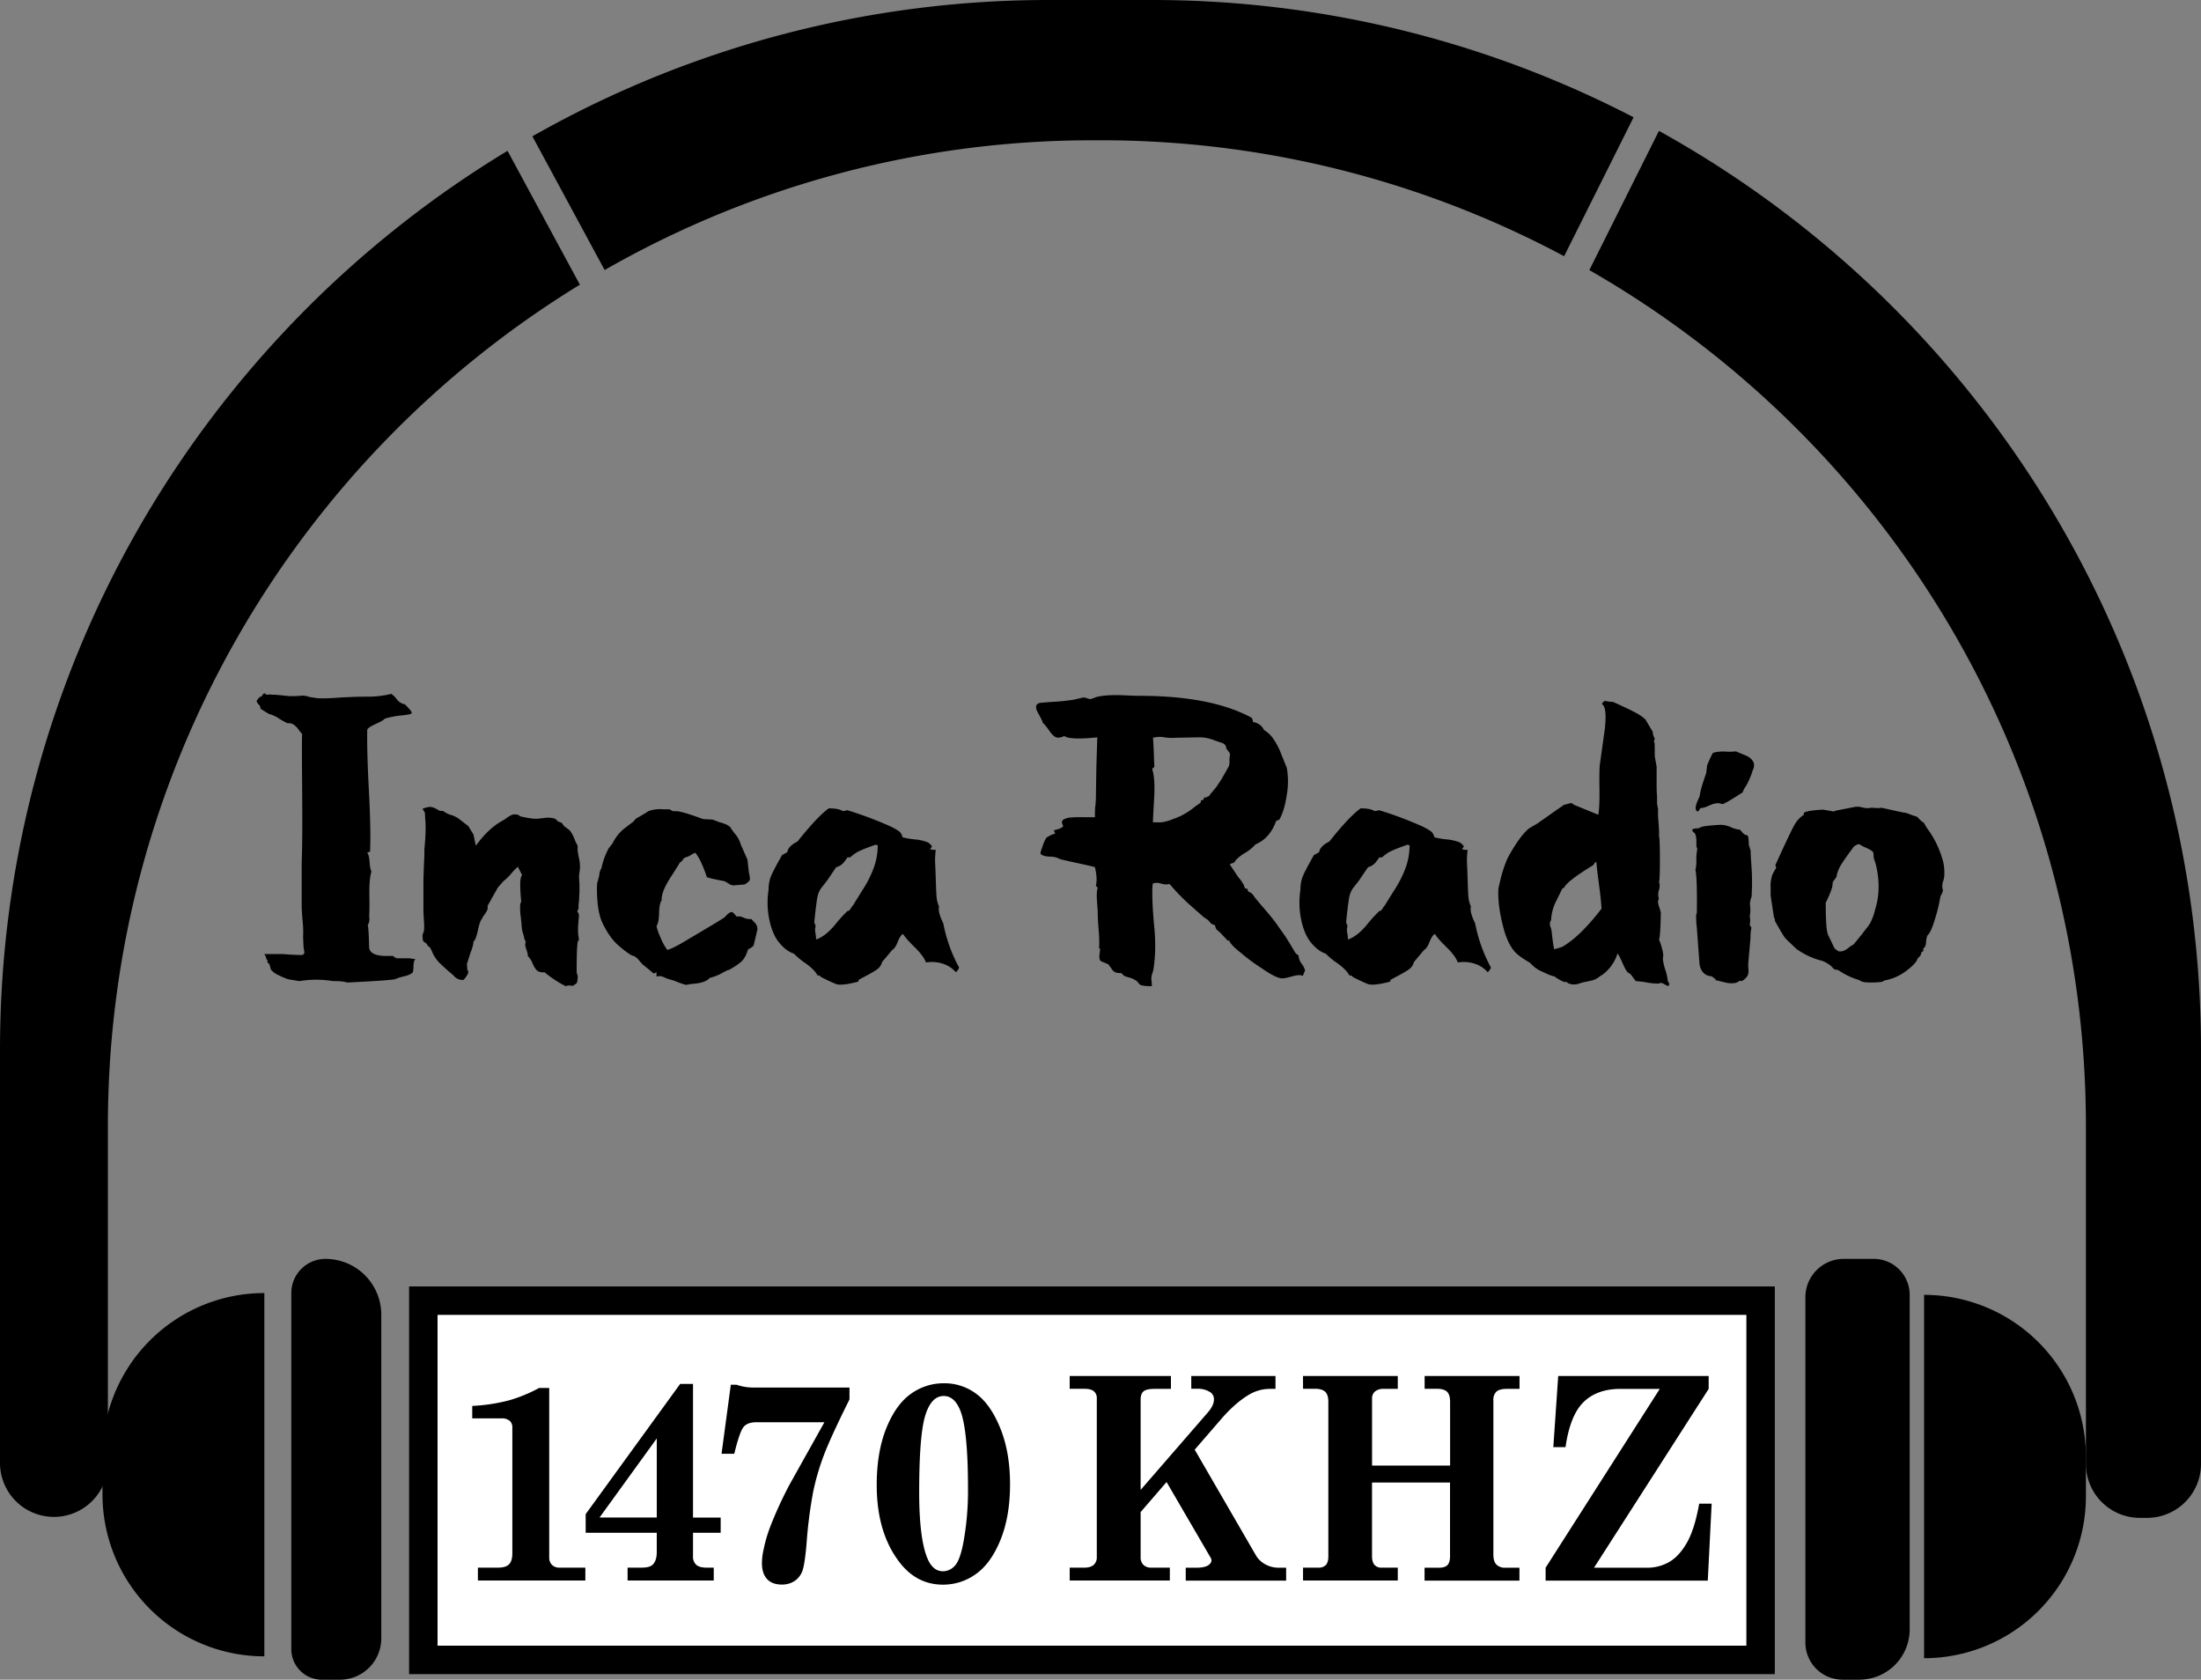
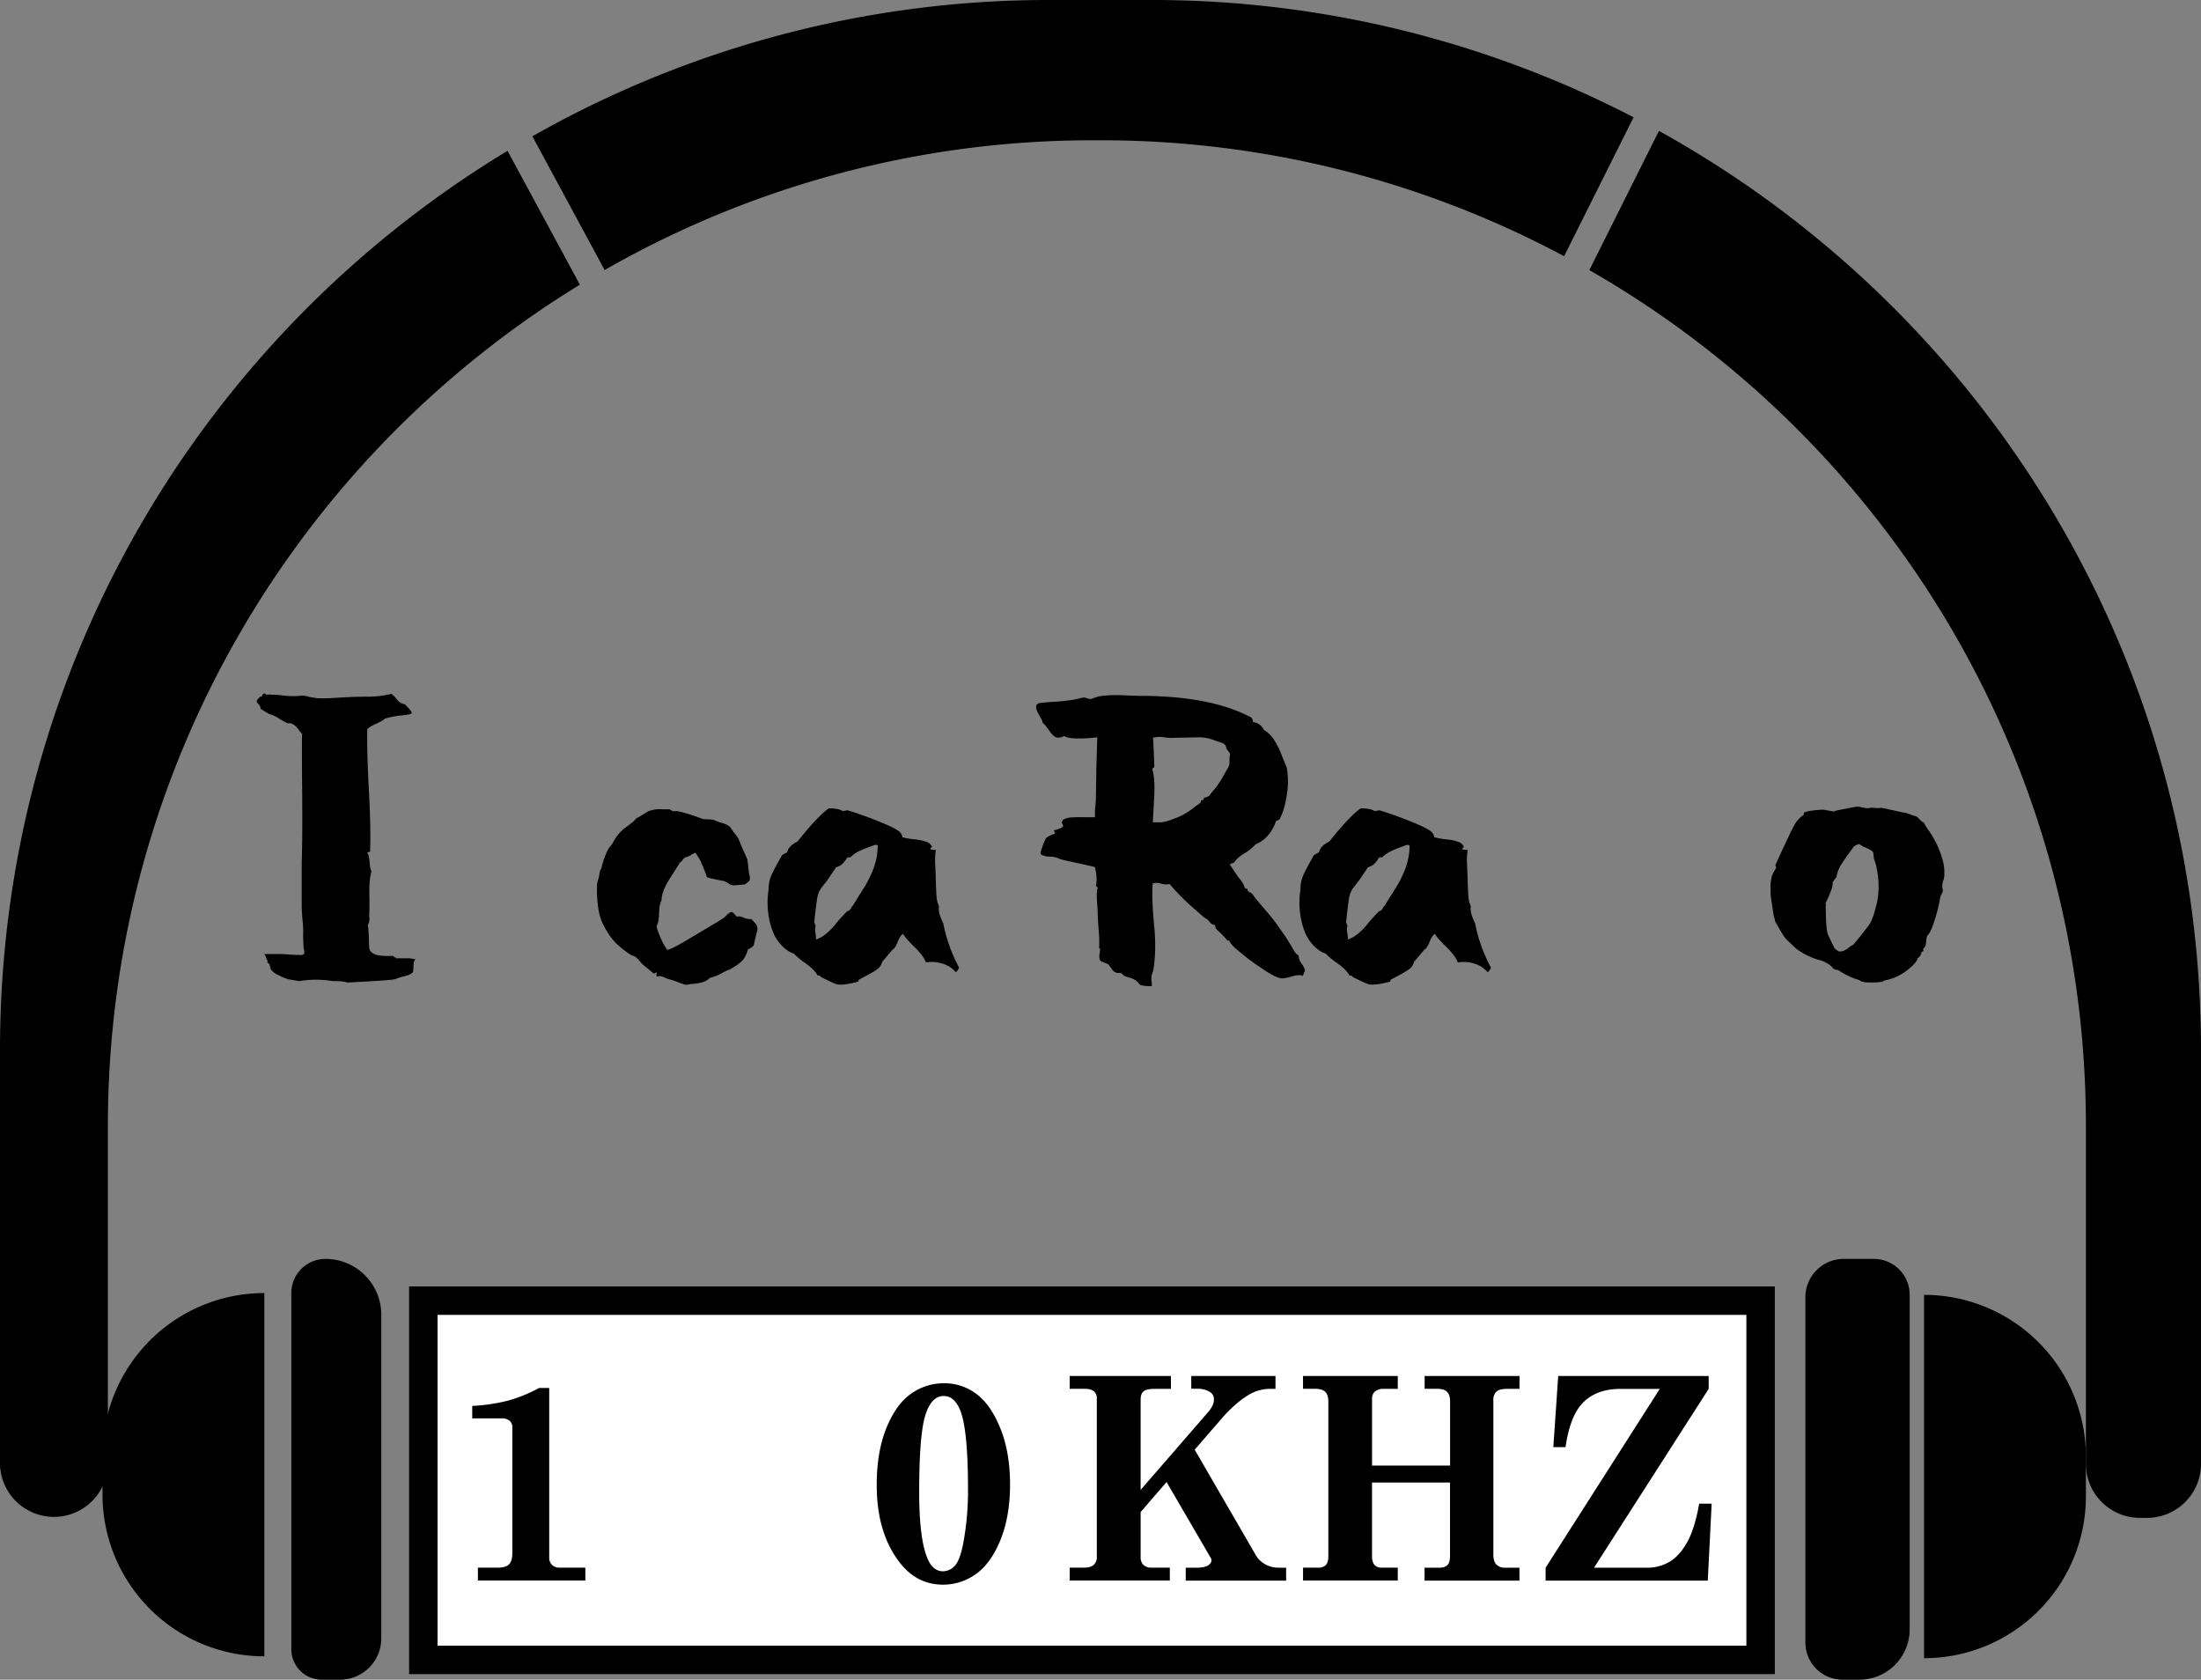
<svg xmlns="http://www.w3.org/2000/svg" id="Capa_1" data-name="Capa 1" viewBox="0 0 1262.2 963.15">
  <rect x="0" y="0" width="1262.2" height="963.15" fill="#808080" stroke="none" />
  <defs>
    <style>.cls-1{fill:#fff;}</style>
  </defs>
  <title>Inca 1967</title>
  <path d="M1063.5,0h-58A599.32,599.32,0,0,0,708.72,78.16l41.44,76.67a562.76,562.76,0,0,1,280.49-74.39h3.6a562.83,562.83,0,0,1,266.14,66.47l39.83-79.66A599.49,599.49,0,0,0,1063.5,0Z" transform="translate(-403.42)" />
  <path d="M403.42,602.12V839.4a30.94,30.94,0,0,0,61.87,0V645.8c0-204.26,108.33-383.21,270.67-482.56L694.47,86.49C520,191.95,403.42,383.41,403.42,602.12Z" transform="translate(-403.42)" />
  <path d="M1354.76,75.05l-39.91,79.83c170.14,97.45,284.77,280.8,284.77,490.92V839.4a30.94,30.94,0,0,0,30.94,30.94h4.12a30.94,30.94,0,0,0,30.94-30.94V602.12C1665.62,375.24,1540.11,177.7,1354.76,75.05Z" transform="translate(-403.42)" />
  <path d="M151.59,741.44h0a0,0,0,0,1,0,0v208.3a0,0,0,0,1,0,0h0a92.81,92.81,0,0,1-92.81-92.81V834.25A92.81,92.81,0,0,1,151.59,741.44Z" />
  <path d="M1103.39,742.47h0a92.81,92.81,0,0,1,92.81,92.81V858a92.81,92.81,0,0,1-92.81,92.81h0a0,0,0,0,1,0,0V742.47A0,0,0,0,1,1103.39,742.47Z" />
-   <path d="M570.48,945.62V741.44a19.59,19.59,0,0,1,19.59-19.59h0a32,32,0,0,1,32,32V939.43a23.72,23.72,0,0,1-23.72,23.72H588A17.53,17.53,0,0,1,570.48,945.62Z" transform="translate(-403.42)" />
+   <path d="M570.48,945.62V741.44a19.59,19.59,0,0,1,19.59-19.59h0a32,32,0,0,1,32,32V939.43a23.72,23.72,0,0,1-23.72,23.72H588A17.53,17.53,0,0,1,570.48,945.62" transform="translate(-403.42)" />
  <path d="M1438.75,941.84v-198a22,22,0,0,1,22-22h17.19a20.62,20.62,0,0,1,20.62,20.62v191.8a28.87,28.87,0,0,1-28.87,28.87h-9.62A21.31,21.31,0,0,1,1438.75,941.84Z" transform="translate(-403.42)" />
  <rect x="234.6" y="737.64" width="783.2" height="222.31" />
  <rect class="cls-1" x="250.92" y="753.95" width="750.57" height="189.68" />
  <path d="M674.23,806.16a103.94,103.94,0,0,0,21-3.17,84.83,84.83,0,0,0,17.36-7.14h5.79v97.08a5.86,5.86,0,0,0,1.59,4.4,6,6,0,0,0,4.36,1.55H739.1v7.38H677.48v-7.38h11.58q4.44,0,6.31-1.94t1.86-6.38v-72a4.87,4.87,0,0,0-1.55-3.89A6.94,6.94,0,0,0,691,813.3H674.23Z" transform="translate(-403.42)" />
-   <path d="M793.46,793.55h7.38v76.62H816.7v8.72H800.84v13.48a6.13,6.13,0,0,0,1.86,4.88q1.86,1.63,5.83,1.63h4.2v7.38H763.32v-7.38h8.09q4.76,0,6.42-1.82,2.22-2.3,2.22-7.06v-11.1H739.29V868.19Zm-13.4,31.24-32.84,45.37h32.84Z" transform="translate(-403.42)" />
-   <path d="M822.52,794h3.25A29.47,29.47,0,0,0,836,795.61h54.57v6.82q-10.87,21.81-14.79,32.24a138.68,138.68,0,0,0-6.11,21.1,268.24,268.24,0,0,0-3.77,30q-1,11.34-2.34,15a11.71,11.71,0,0,1-4.44,5.75,12.94,12.94,0,0,1-7.42,2.06q-5.47,0-8.41-3.17t-2.93-9.28a38,38,0,0,1,1-7.85,83.65,83.65,0,0,1,4.2-14,231.17,231.17,0,0,1,10.63-23l20-35.77H837.19q-5.55,0-7.69,3.17t-5,14.91h-7.3Z" transform="translate(-403.42)" />
  <path d="M944.9,793.16a30.31,30.31,0,0,1,18.4,6.07q8.25,6.07,13.8,19.83t5.55,32q0,18.4-5.47,31.88T963.1,902.53a32,32,0,0,1-18.92,6.11q-15.47,0-25.46-13.56-12.53-16.81-12.53-43.54,0-18.87,5.43-32.44t14-19.75A32.07,32.07,0,0,1,944.9,793.16ZM958.54,854q0-34.74-4.59-45.61-3.32-7.93-9.33-7.93-7.2,0-10.64,11.34t-3.44,43.78q0,27.12,4.9,38.39,3.08,7,8.78,7a9.21,9.21,0,0,0,6.76-3.17q3-3.17,4.94-13.48A165,165,0,0,0,958.54,854Z" transform="translate(-403.42)" />
  <path d="M1016.85,789h58.06v7.38h-9.47q-4.58,0-6.24,1.43t-1.66,4.68V854.3l38.74-44.65q3.29-3.88,3.29-7.14a4.79,4.79,0,0,0-2.06-4.2,13.28,13.28,0,0,0-7.69-2h-3.25V789h48.3v7.38h-3a23.44,23.44,0,0,0-12.06,3.25q-8.17,4.84-16.34,14.36l-14.93,17.25,34.76,60a14.15,14.15,0,0,0,5.23,5.47,16,16,0,0,0,7.85,2.22h4.6v7.38h-57.58v-7.38h5.87q4.76,0,6.82-1.27t2.06-2.93a3.44,3.44,0,0,0-.74-2l-25-42.93L1057.54,867v25.7a6.11,6.11,0,0,0,1.63,4.64,6.24,6.24,0,0,0,4.48,1.55h10.63v7.38h-57.42v-7.38h8.33q3.65,0,5.43-1.59a5.83,5.83,0,0,0,1.78-4.6V801.88a5.06,5.06,0,0,0-1.71-4.16q-1.71-1.39-5.51-1.39h-8.33Z" transform="translate(-403.42)" />
  <path d="M1150.65,789H1205v7.38h-8a7.38,7.38,0,0,0-5.08,1.51,5.19,5.19,0,0,0-1.67,4v38.47H1235V803.86q0-4.2-1.78-5.87t-6-1.67h-6.82V789h54.41v7.38h-7.3q-4.21,0-5.95,1.59a6.33,6.33,0,0,0-1.74,4.92v88.59q0,3.89,1.78,5.67a6.81,6.81,0,0,0,5,1.78h8.17v7.38h-54.41v-7.38h8.25q3.41,0,4.88-1.51t1.47-5.08V850.1h-44.73V892.3q0,3.41,1.43,5a5,5,0,0,0,3.89,1.59H1205v7.38h-54.33v-7.38h8.72a5.64,5.64,0,0,0,4.4-1.55q1.39-1.55,1.39-5V803.86q0-4.12-1.82-5.83t-5.87-1.71h-6.82Z" transform="translate(-403.42)" />
  <path d="M1297,789h86.29v7.38l-65.75,102.55h29.94a25.43,25.43,0,0,0,13.46-3.45q5.68-3.45,10-11.14t6.91-22.13H1385l-2.22,44.1h-93v-7.38l65.47-102.55h-22.43q-13.55,0-21.28,7.57t-10.34,25.82h-7Z" transform="translate(-403.42)" />
  <path d="M602.65,563.38q-1.07-.26-2.41-.54a39.67,39.67,0,0,0-5.89-.27,58.12,58.12,0,0,0-19.28,0l-6.43-1.07a44.16,44.16,0,0,1-5.62-2.41,11,11,0,0,1-4.28-3.21l-.8-2.95L557,552c-.45-.44-.4-.85.13-1.2-.54-.18-.94-.8-1.21-1.87s-.67-1.69-1.2-1.87h11l3.48.27q5.35.27,6.56.27a2.43,2.43,0,0,0,1.47-.27,1.2,1.2,0,0,0,.67-.8,5,5,0,0,0-.13-1.87,13,13,0,0,1-.27-1.61l-.27-5.89a56.74,56.74,0,0,0-.27-9q-.54-6.56-.54-8.44v-24.9q.53-13.39.27-42.58t0-31.33a31.44,31.44,0,0,1-2.14-2.68,10.38,10.38,0,0,0-3.08-2.94,4.68,4.68,0,0,0-3.08-.54,43.35,43.35,0,0,1-5.09-2.81,17.53,17.53,0,0,0-5.62-2.55l-4.82-2.94a5.82,5.82,0,0,0-.13-.94,4.42,4.42,0,0,0-1.07-1.74,4.68,4.68,0,0,1-1.07-1.6q-.14-.53,2-2.68a1.24,1.24,0,0,0,1.34-.94q.26-.94,1.61-.94a.76.76,0,0,0,.27.53c.18.18.8.23,1.87.13s1.61,0,1.61.14q.8-.26,6.56.4a42.3,42.3,0,0,0,10,.13,10.06,10.06,0,0,1,4,.4,19,19,0,0,0,3.48.67,16.29,16.29,0,0,0,3.48.4,89.49,89.49,0,0,0,9-.27q6.29-.4,7.9-.4,2.94-.26,10.44-.27a54.08,54.08,0,0,0,13.66-1.61A13.46,13.46,0,0,1,631,401a7.07,7.07,0,0,0,4.55,2.81,45.45,45.45,0,0,1,3.35,3.62q.93,1.21.4,1.74t-5.76,1.07a48.6,48.6,0,0,0-9.51,1.87q-.8,1.07-5,2.94t-5,3.21q-.27,12.32.94,35.08t.67,34.27c.18.53,0,.85-.67.94s-.94.22-.94.4c.71.9,1.16,2.68,1.34,5.36s.53,4.46,1.07,5.36q-1.34,4.29-1.2,13.52t-.13,11.92q.53,3.75-.8,5.09.53,1.88.8,13.12.53,4.82,9.91,4.82h3.75c.54.18.71.45.54.8h1.07v.53H638l3.75.53q-1.07.54-1.2,3.88t-.4,3.62q-1.07,1.34-4.82,2.28a29.91,29.91,0,0,0-4.82,1.47Q630.49,562,602.65,563.38Z" transform="translate(-403.42)" />
-   <path d="M674.94,478.49l1.34,6.43q6.69-9.1,13.66-13.39l3.21-1.87a17.77,17.77,0,0,1,3.75-2.41,6.61,6.61,0,0,1,3.75,0l1.07.8a45.41,45.41,0,0,0,5.36,1.07,19.32,19.32,0,0,0,5.35.27l4.55-.53q4.28,0,5.36,1.07l1.07,1.07,2.14.8,1.34,1.87,3.21,2.41a19.38,19.38,0,0,1,2.68,4.82,30.66,30.66,0,0,0,1.87,4v2.68l.54,3.48a21.42,21.42,0,0,1,.8,7l-.54,4.28.27,5.09v3.75l-.27,5.62-.27,2.14v2.14a1.09,1.09,0,0,1-.4.67,1.11,1.11,0,0,0-.13,1.21,3.31,3.31,0,0,1,.8,1.87l-.54,6.43v3.48l.27,2.41q.53,2.15-.27,2.41-.8,1.6-.8,17.67a6.34,6.34,0,0,0,.4,1.74,3.23,3.23,0,0,1,.13,2,14.35,14.35,0,0,1-.13,1.61,2.14,2.14,0,0,1-.94,1.61L732,565.25c-.18,0-.76,0-1.74-.14a3.51,3.51,0,0,0-2.28.4,46.88,46.88,0,0,1-6.29-3.62,55.37,55.37,0,0,1-6-4.42,6.29,6.29,0,0,1-3.35-.4q-1.74-.67-3.35-4.28a13.23,13.23,0,0,0-2.95-4.69c.18-.53-.09-1.78-.8-3.75s-.8-3.39-.27-4.28l-.8-1.61a18.79,18.79,0,0,0-.8-3.21,15.79,15.79,0,0,1-.8-4.29q0-.8-.54-5.49a34,34,0,0,1-.27-7.09l.54-1.34c0-.18-.09-1.34-.27-3.48s-.27-4.42-.27-6.83.36-4.06,1.07-5L700.38,497a32,32,0,0,0-3.75,3.88,28.81,28.81,0,0,1-4.55,4.42L688.87,509,683,519.46q.53,1.88-1.34,4.42T679.76,527q-1.07.8-2.28,6.43t-2.54,6.43a12.37,12.37,0,0,1-.67,3.48,24.93,24.93,0,0,1-.94,2.68l-2.14,6.7.27,3.75h.27q1.07,1.34-2.41,5.36A6.27,6.27,0,0,1,664.1,560a24.25,24.25,0,0,0-2.81-2.55q-1.61-1.33-5-4.55a20.07,20.07,0,0,1-4.69-6.29A24,24,0,0,0,650,543.3l-1.34-1.07-.53-1.07-1.87-1.34q-.54-.8-.54-3.75l.8-2.14a28.69,28.69,0,0,0,0-5.89q-.27-5.09-.27-5.36V504.2l.27-8.3.27-5.09v-3.75q1.07-11.25.54-16.6l-.27-4.55-1.34-2.14a14.83,14.83,0,0,1,3.88-1.07q2-.26,5.76,2.14l2.41.27a11.44,11.44,0,0,0,4.15,2.14,17.22,17.22,0,0,1,4.15,1.87l5.89,4.55Z" transform="translate(-403.42)" />
  <path d="M802.13,488.94a14.71,14.71,0,0,0-2.54,1.34,9.66,9.66,0,0,1-3.08,1.34,3.47,3.47,0,0,0-1.61,1.47,3.45,3.45,0,0,1-1.61,1.47q0,.27-5.35,8.57t-5.09,13.12q-1.34,1.88-1.47,7.36T779.91,531a31.37,31.37,0,0,0,2.28,6.56,33.08,33.08,0,0,0,3.88,7.1q2.67-.53,9.91-4.82l18.48-11,4.28-2.68,1.47-1.47a6.74,6.74,0,0,1,1.87-1.47,3.1,3.1,0,0,1,.94-.27q.53,0,1.61,1.21c.71.8,1.16,1.3,1.34,1.47q1.34-.53,3.88.54a8.45,8.45,0,0,0,4.42.8l2,2.14a4.88,4.88,0,0,1,1.47,4l-2.14,9.1a9.41,9.41,0,0,1-3.21,2.14,20.24,20.24,0,0,1-2.14,5q-1.61,2.81-8.84,6.83-.27-.26-3.88,1.74a27.36,27.36,0,0,1-7.1,2.81q-2.41,3-10.71,3.48l-2.95.53a56.57,56.57,0,0,1-6.69-2.41L785.53,561a10.5,10.5,0,0,0-3.75-1.34l-1.87.27v-2.41a1.61,1.61,0,0,0-.8.4A1,1,0,0,1,778,558l-1.87-1.61-4.28-3.48q-.27-.26-1.87-2.14a10.08,10.08,0,0,0-2.68-2.41l-2.14-.8a59.36,59.36,0,0,1-6.83-5.22q-5-4.15-9.24-12.72-2.68-5.36-3.21-15.26a59.72,59.72,0,0,1,0-8l1.07-3.75a18.34,18.34,0,0,1,.8-3.88,4.25,4.25,0,0,1,.53-.67,42,42,0,0,1,4.28-11.78l2.14-2.68a24.77,24.77,0,0,1,6.43-8.3l5.62-4.29,1.34-1.61,3.75-2.14,3.48-2.14a18.54,18.54,0,0,1,8.3-1.07h3.75l1.87,1.07h2.14q3.75.27,15.26,4.55l5.35.27,4.28,1.61a16.22,16.22,0,0,1,2.28.67,11.09,11.09,0,0,1,3.62,2,32.42,32.42,0,0,0,2.95,4.15,14.54,14.54,0,0,1,2.95,5.49l4,9.1.8,7.23q.8,3.48.53,4.28-.27,1.07-2.95,2.68l-6.43.53a5.85,5.85,0,0,1-2.81-1.07q-1.74-1.07-2.28-1.34-9.91-1.87-10.18-2.41a66.86,66.86,0,0,0-2.95-7.63A26.08,26.08,0,0,0,802.13,488.94Z" transform="translate(-403.42)" />
  <path d="M921,480.1a45,45,0,0,0,7,1.21,25.85,25.85,0,0,1,7.23,1.61,5.74,5.74,0,0,1,2.68,2.54l-1.07,1.34q.53.54,3.21.53a44.45,44.45,0,0,0-.27,9.24q.26,6.57.27,7.36.26,8.84.54,11.11a16.07,16.07,0,0,0,1.34,4.69q-.8,3.21,2.41,9.64a88.14,88.14,0,0,0,9.1,25.44,6.62,6.62,0,0,1-1.87,2.68,16.16,16.16,0,0,0-7.23-4.82,20.32,20.32,0,0,0-9.91-.8q-1.34-3.74-6.56-8.84t-6.56-7.5q-1.61.8-3.08,4.55t-3.08,4.55l-5.89,7a7.15,7.15,0,0,1-2.14,3.62q-1.61,1.47-7.77,4.69l-3.48,1.87-.27,1.07q-8.3,2.15-11.78,1.61-1.07,0-9.64-4.28a1.54,1.54,0,0,0-1.87-.8q-1.61-3.21-6.83-7a43.67,43.67,0,0,1-6.83-5.62q-4.29-1.34-8.3-6.16t-5.76-13.39a48,48,0,0,1-.4-17.14,20.09,20.09,0,0,1,1.74-8.57q1.74-3.75,6-11.25l2.95-1.61q.53-3.48,5.89-6.16,11.51-14.46,17.94-19,5.89,0,8,1.61l2.68-.53a212.21,212.21,0,0,1,24.9,9.37q4.82,2.41,5.62,3.62A7.09,7.09,0,0,1,921,480.1Zm-15.53,4.28q-8.57,3-11,4.55a24,24,0,0,0-3.48,2.68h-1.61a19.44,19.44,0,0,1-1.61,2.28,8.85,8.85,0,0,1-2.54,2.41,9.29,9.29,0,0,1-2.28.94l-5.09,7.5-3.75,4.82a13.84,13.84,0,0,0-1.74,4q-.67,2.41-2,15.26l.8,2.14a8.1,8.1,0,0,0-.13,4,29.82,29.82,0,0,1,.4,3.75q5.35-1.87,10.71-8.3a84.46,84.46,0,0,1,7.23-8q1.07,0,2-1.61t1.21-1.61q1.07-1.87,5.62-9.1a62.64,62.64,0,0,0,6.56-13.25,38.3,38.3,0,0,0,2-12.18Z" transform="translate(-403.42)" />
  <path d="M1148.1,547.85a8.46,8.46,0,0,0,1.74,4.69,12.33,12.33,0,0,1,2,3.88l-1.34,3.21q-1.61-1.07-6.29.27t-6,1.07q-3.75-.53-11-5.62a107.11,107.11,0,0,1-12.32-9.1q-5.89-4.55-6.69-7.23l-.54.53-4.28-4.55-2.41-2.14a8.11,8.11,0,0,1-.8-2.41,7.26,7.26,0,0,1-2.14-.8l-1.87-2.14-2.41-1.6-7-6.16a120.58,120.58,0,0,1-12.59-12.85,9.52,9.52,0,0,1-5-.27,7,7,0,0,0-4.69,0q-.8,7.77,1.07,27a117.52,117.52,0,0,1,.27,13.12q-.54,8.3-1.34,10.71a10.1,10.1,0,0,0-.8,4l.27,2.41v1.61q-5.89,0-7-1.07l-1.61-1.87a13.4,13.4,0,0,0-4.82-2.14l-2.41-.8-1.61-1.61c-.18,0-.9,0-2.14-.13a4.28,4.28,0,0,1-3.21-2l-2.14-2.95-3.21-1.34a3,3,0,0,1-1.61-1.07A6.59,6.59,0,0,1,1034,547c.18-1.61.27-2.68.27-3.21h-.54a76.34,76.34,0,0,0-.27-10.58q-.54-6.83-.54-10.31,0-.53-.4-6t.4-7.9l-1.07-1.07q1.07-4-.53-10.71-.54-.26-8.57-2t-11.25-2.54a12,12,0,0,0-5.89-1.47q-3.75-.13-5.36-1.47-.54-.26,1.07-4.55a22.3,22.3,0,0,1,2.14-4.82,17.06,17.06,0,0,1,5.09-2.41l-.8-1.87q4.82-1.07,5.36-2.41l-.8-2.14.54-1.34a10.23,10.23,0,0,1,3.48-1.34,64.33,64.33,0,0,1,8.3-.27h6.7q0-5.89.27-6.43l.27-3.75.27-18.21.54-17.4q-15.8,1.6-19-.8a6.76,6.76,0,0,1-3.88.94q-2-.13-4.69-4t-3.75-4.42a3.77,3.77,0,0,0-.13-.8q-.14-.53-2.68-5.22T1000,403l6.43-.53a107.23,107.23,0,0,0,13.12-1.34l4.55-1.07a4.42,4.42,0,0,1,2.54.27,7.2,7.2,0,0,0,2.28.53l3.75-1.34a43.8,43.8,0,0,1,6-.8,91.13,91.13,0,0,1,9.91,0q6.29.27,8.43.27,41,0,64.27,12.59a2.32,2.32,0,0,0,.4.94,1.71,1.71,0,0,1,.13,1.47,8.62,8.62,0,0,1,3.88,1.47,7.11,7.11,0,0,1,2.54,3.08,17.41,17.41,0,0,1,4.82,4.29,38.91,38.91,0,0,1,5.09,9.51l3.21,7.9a45.09,45.09,0,0,1,0,15.53q-1.34,9.11-4.28,14.19l-1.87.8a23.65,23.65,0,0,1-4.69,8.3,18.64,18.64,0,0,1-7.1,5.09,23,23,0,0,1-6.16,5q-4.56,2.81-5.89,5.22c-.9.53-1.38.76-1.47.67s-.49.13-1.2.67l4.82,7.23a22.15,22.15,0,0,1,3.21,4.55l.53,1.61c.18.36.71.53,1.61.53a4.24,4.24,0,0,0,.13,1.07c.09.36.58.72,1.47,1.07a4.76,4.76,0,0,1,1.87,1.87q1.34,1.88,5.76,7t6.56,8l5.89,8.3,2.68,4.29,2.68,4.55A6,6,0,0,0,1148.1,547.85ZM1097,456l4-4.82,2.68-4,4-7a6.16,6.16,0,0,0,.8-3.62,16.81,16.81,0,0,1,.27-3.62c.18-.53-.13-1.29-.94-2.28a6.17,6.17,0,0,1-1.2-1.74q0-2.14-2.81-3.08l-3.62-1.2a23.18,23.18,0,0,0-8.84-1.87l-14.19.27a24.88,24.88,0,0,1-6-.27,15.21,15.21,0,0,0-6.56.27q.26,1.07.8,16.6c0,.18-.23.4-.67.67a.92.92,0,0,0-.4,1.21q1.61,5.36.94,16.73t-.67,13.26h4.82a24.48,24.48,0,0,0,6.69-1.87,37.46,37.46,0,0,0,10.71-5.62l2.41-1.87,2.68-1.87.27-1.34,1.34-.27a1.79,1.79,0,0,1,.4-1.07.69.69,0,0,1,.94-.27Q1097.75,456,1097,456Z" transform="translate(-403.42)" />
  <path d="M1226,480.1a45,45,0,0,0,7,1.21,25.85,25.85,0,0,1,7.23,1.61,5.74,5.74,0,0,1,2.68,2.54l-1.07,1.34q.53.54,3.21.53a44.45,44.45,0,0,0-.27,9.24q.26,6.57.27,7.36.26,8.84.54,11.11a16.07,16.07,0,0,0,1.34,4.69q-.8,3.21,2.41,9.64a88.14,88.14,0,0,0,9.1,25.44,6.62,6.62,0,0,1-1.87,2.68,16.16,16.16,0,0,0-7.23-4.82,20.32,20.32,0,0,0-9.91-.8q-1.34-3.74-6.56-8.84t-6.56-7.5q-1.61.8-3.08,4.55t-3.08,4.55l-5.89,7a7.15,7.15,0,0,1-2.14,3.62q-1.61,1.47-7.77,4.69l-3.48,1.87-.27,1.07q-8.3,2.15-11.78,1.61-1.07,0-9.64-4.28a1.54,1.54,0,0,0-1.87-.8q-1.61-3.21-6.83-7a43.67,43.67,0,0,1-6.83-5.62q-4.29-1.34-8.3-6.16t-5.76-13.39a48,48,0,0,1-.4-17.14,20.09,20.09,0,0,1,1.74-8.57q1.74-3.75,6-11.25l2.95-1.61q.53-3.48,5.89-6.16,11.51-14.46,17.94-19,5.89,0,8,1.61l2.68-.53a212.21,212.21,0,0,1,24.9,9.37q4.82,2.41,5.62,3.62A7.09,7.09,0,0,1,1226,480.1Zm-15.53,4.28q-8.57,3-11,4.55a24,24,0,0,0-3.48,2.68h-1.61a19.44,19.44,0,0,1-1.61,2.28,8.85,8.85,0,0,1-2.54,2.41,9.29,9.29,0,0,1-2.28.94l-5.09,7.5-3.75,4.82a13.84,13.84,0,0,0-1.74,4q-.67,2.41-2,15.26l.8,2.14a8.1,8.1,0,0,0-.13,4,29.82,29.82,0,0,1,.4,3.75q5.35-1.87,10.71-8.3a84.46,84.46,0,0,1,7.23-8q1.07,0,2-1.61t1.21-1.61q1.07-1.87,5.62-9.1a62.64,62.64,0,0,0,6.56-13.25,38.3,38.3,0,0,0,2-12.18Z" transform="translate(-403.42)" />
-   <path d="M1355.09,563.91a28.07,28.07,0,0,1-7-.53,57.55,57.55,0,0,0-6.43-.8q-.27,0-1.87-2.28c-1.07-1.51-1.79-2.28-2.14-2.28q-1.34-.26-3.62-5.49t-3.08-5.76a20.57,20.57,0,0,1-2.81,6,22.37,22.37,0,0,1-6,6.29,18.45,18.45,0,0,0-2,1.34,11.29,11.29,0,0,1-3.08,1.61l-3.48.8a30.06,30.06,0,0,0-5.09,1.34,8.85,8.85,0,0,1-5.62-.27l-1.07-.8h-1.34a24.21,24.21,0,0,1-5.62-3.21,18.62,18.62,0,0,1-4.28-1.47q-2.68-1.21-3.21-1.47a17.85,17.85,0,0,1-6.43-4.82q-7-4-9.37-7-4-5.09-6.16-13.93-3.21-12.31-2.68-21.69l1.34-5.89q2.41-9.1,5.09-13.66,6.43-11.25,11.25-15l4.55-2.68,15.26-10.71,4-1.07a2.93,2.93,0,0,1,1.47.67,3.25,3.25,0,0,0,1.2.67l13.12,5.36q.8-4.28.67-14.19t.13-13.93l2.95-21.15q1.34-12.31-1.61-14.19c0-.53.53-1.16,1.61-1.87q3.75.81,4.55.54,11.78,5.36,14.59,7.09a24.07,24.07,0,0,1,4.15,3.08l4.28,7.23c-.18.9.18,2.14,1.07,3.75l-.54,1.61a1.91,1.91,0,0,1,.4.94q.13.67.13,7.63l1.07,5.89v9.1q0,4.82.13,6.16c.09.9.13,2.94.13,6.16l.54,2.68v4.29q.8,9.37.54,11.25.53,1.34.53,13.66t-.53,12.85c.53,1.07.53,2.64,0,4.69a7.73,7.73,0,0,0,0,5q-1.07,1.07,0,4.28a22.84,22.84,0,0,1,1.07,3.75q-.27,14.2-1.07,15.26a29.69,29.69,0,0,1,1.74,5.09q.94,3.48.67,4.55-.54,1.88,1.07,7.23a32.73,32.73,0,0,1,1.61,7l.8,1.34c0,.72-.13,1.16-.4,1.34s-1.07-.14-2.41-.94S1355.62,563.38,1355.09,563.91Zm-56-20.89q10.17-5.62,22.76-22-.27-5.08-1.47-13.92t-1.47-12.59l-.27-.27a2.36,2.36,0,0,0-.94.94,5.15,5.15,0,0,1-.67.94q-15,9.11-16.6,12.85l-1.07.53-3.35,6.83a26.3,26.3,0,0,0-3.08,11.38,2.5,2.5,0,0,0-.67,1.47,5.81,5.81,0,0,0,.4,2.55,8.83,8.83,0,0,1,.54,2.14q1.07,9.64,1.61,10.44Z" transform="translate(-403.42)" />
-   <path d="M1407.83,532a20,20,0,0,0-.53,5.62l-1.34,15c0,.53,0,1.61.13,3.21a7.42,7.42,0,0,1-.4,3.48,8.28,8.28,0,0,1-2.14,2.41c-1.07.9-1.87,1.07-2.41.53a5.85,5.85,0,0,1-3.08,1.47,14.71,14.71,0,0,1-5.89-.54l-5-1.2c.18-.36,0-.71-.67-1.07a2.85,2.85,0,0,1-1.21-1.07q-5.89-.26-7.23-6.7L1376.5,532a57.63,57.63,0,0,1-.4-7.1,4.85,4.85,0,0,1,.4-1.47q.26-20.08-.8-24.64a21.35,21.35,0,0,0,.53-5.49,29.76,29.76,0,0,1,.27-5l.27-1.61-.53-1.34v-2.68a14.43,14.43,0,0,0-.27-3.21,6.07,6.07,0,0,0-.8-1.87,2.25,2.25,0,0,1-1.34-1.87,3.31,3.31,0,0,1,2-.67c1-.09,1.56-.13,1.74-.13a8,8,0,0,0,.94-.53,17.24,17.24,0,0,1,3.62-.8q7.5-.81,9.37-.54a15.42,15.42,0,0,1,4.69,1.34,15.12,15.12,0,0,0,5,1.34q.26.27,1.21,1.34a7.37,7.37,0,0,0,1.61,1.47,2.8,2.8,0,0,0,1.47.4q.8.8.8,5.35l1.07,3.48q0,2.41.4,7.77t.4,9.64q0,4.29-.27,9.1a10.12,10.12,0,0,0-.8,5.62,15.42,15.42,0,0,1-.27,5.36,11.83,11.83,0,0,1,0,5.09ZM1376.5,465.1q-1.34-1.07,0-4.82l1.61-3.75q.53-4.28,3.75-13.12l.53-4.55q2.67-6.43,3.48-7.23a21.86,21.86,0,0,1,7.1-.67,34.94,34.94,0,0,0,6-.13q1.07.54,5.09,2.14t5.09,4.55a5.66,5.66,0,0,1-.54,4,43.25,43.25,0,0,1-3.88,9.1,15.71,15.71,0,0,0-2,3.75q-9.91,6.43-11.51,6.7l-2.14-.53a11.83,11.83,0,0,0-4.82,1.07q-2.41,1.07-3.21,1.34l-2.68.53a5.78,5.78,0,0,1-1.07,1.74A.93.93,0,0,1,1376.5,465.1Z" transform="translate(-403.42)" />
  <path d="M1518.42,500.45a12,12,0,0,1-.67,4.82,7.66,7.66,0,0,0-.13,5.09,6.17,6.17,0,0,1-.8,2.41,6.44,6.44,0,0,0-.8,2.14,86.59,86.59,0,0,1-2.94,12q-2.41,8-4.29,9.37a10.1,10.1,0,0,0-.8,3.88q-.27,3.08-1.61,3.62v1.61l-1.07.53a4.45,4.45,0,0,1-2.14,3.48q-.54,2.68-6.29,7.1a30,30,0,0,1-13,5.76,3.46,3.46,0,0,1-1.74.8,50.28,50.28,0,0,1-7.1.27q-3.75,0-5.36-1.34a40.93,40.93,0,0,1-11.51-5.36c-.9-.53-1.52-.71-1.87-.53l-1.34-.54a11.69,11.69,0,0,0-3.75-3.21,13,13,0,0,0-4.55-1.87,42.48,42.48,0,0,1-13.12-6.43l-5.62-5.36a16.07,16.07,0,0,1-1.87-2.41q-1.07-1.6-4.82-8.3c.17-.36,0-1.07-.54-2.14l-1.87-12.32v-5.36q-.27-1.07.54-5.09a11.11,11.11,0,0,1,1.34-3.21q1.07-1.87,1.34-2.41l-.53-1.34q9.37-20.62,11.25-23.57a16.42,16.42,0,0,1,5.09-5.36v-1.07q1.61-1.34,11-1.87l6.16,1.07,1.34-.53,11-2.14a9.71,9.71,0,0,1,3.75.27,18,18,0,0,0,3.48.53l1.61-.27c.53,0,1.56,0,3.08.13a9.54,9.54,0,0,0,3.08-.13l12.32,2.68a9.52,9.52,0,0,1,2.94.67c1.25.45,2.05.76,2.41.94l2.68.8,1.87,1.87a6.42,6.42,0,0,0,2.14,1.61,31.78,31.78,0,0,0,3.21,5.09,54.84,54.84,0,0,1,7.36,15.67A23.46,23.46,0,0,1,1518.42,500.45Zm-39.63,20.89q3.75-12,.27-26l-1.07-3.21-.27-3.21q-.54-1.34-5.09-3.21a6.48,6.48,0,0,1-1.74-.94c-1-.62-1.65-.85-2-.67l-2.14,1.07q-7.23,9.64-8.57,12.59a18,18,0,0,0-1.61,5.09l-2.14,2.95a15.69,15.69,0,0,1-.4,3.21,55,55,0,0,1-3.62,8.57q0,15.53,1.34,18.48l3.75,7.77,2.14,1.61a5.44,5.44,0,0,0,2.68-.13,10.45,10.45,0,0,0,3.21-1.87,11.37,11.37,0,0,1,2.68-1.74q3.47-4,8.57-10.71a14.18,14.18,0,0,0,1.74-2.94A33.82,33.82,0,0,0,1478.79,521.34Z" transform="translate(-403.42)" />
</svg>